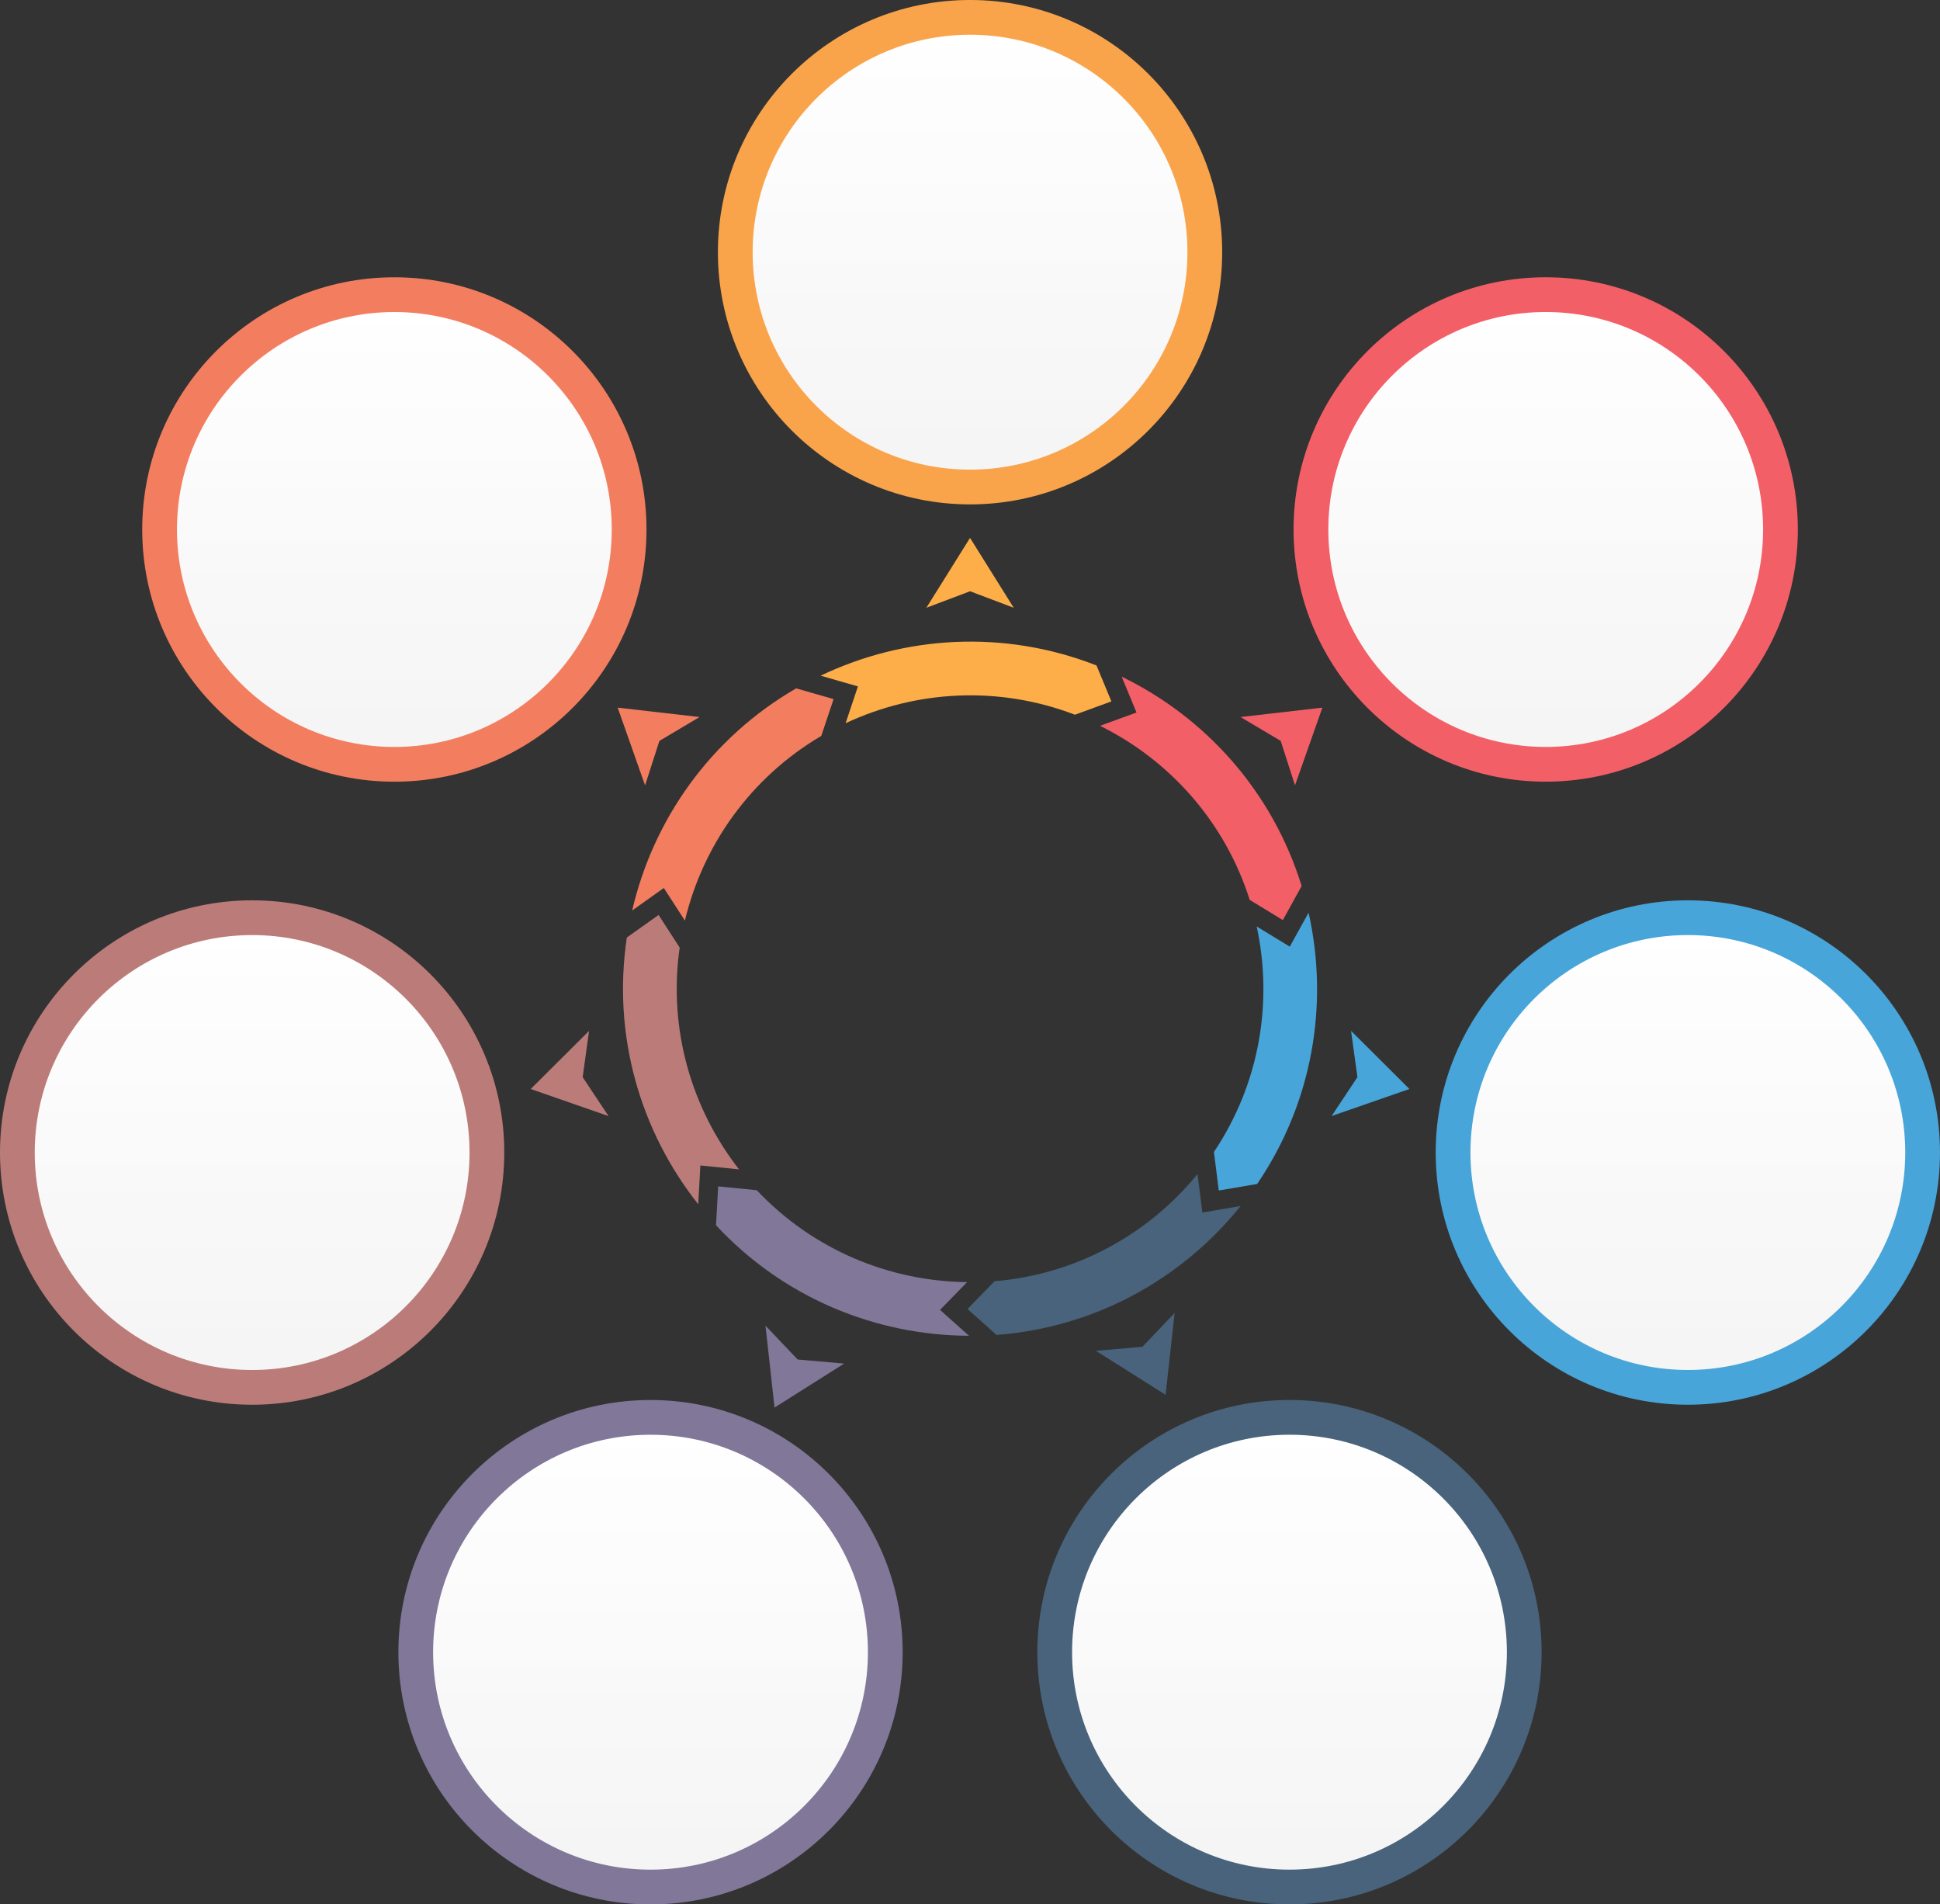
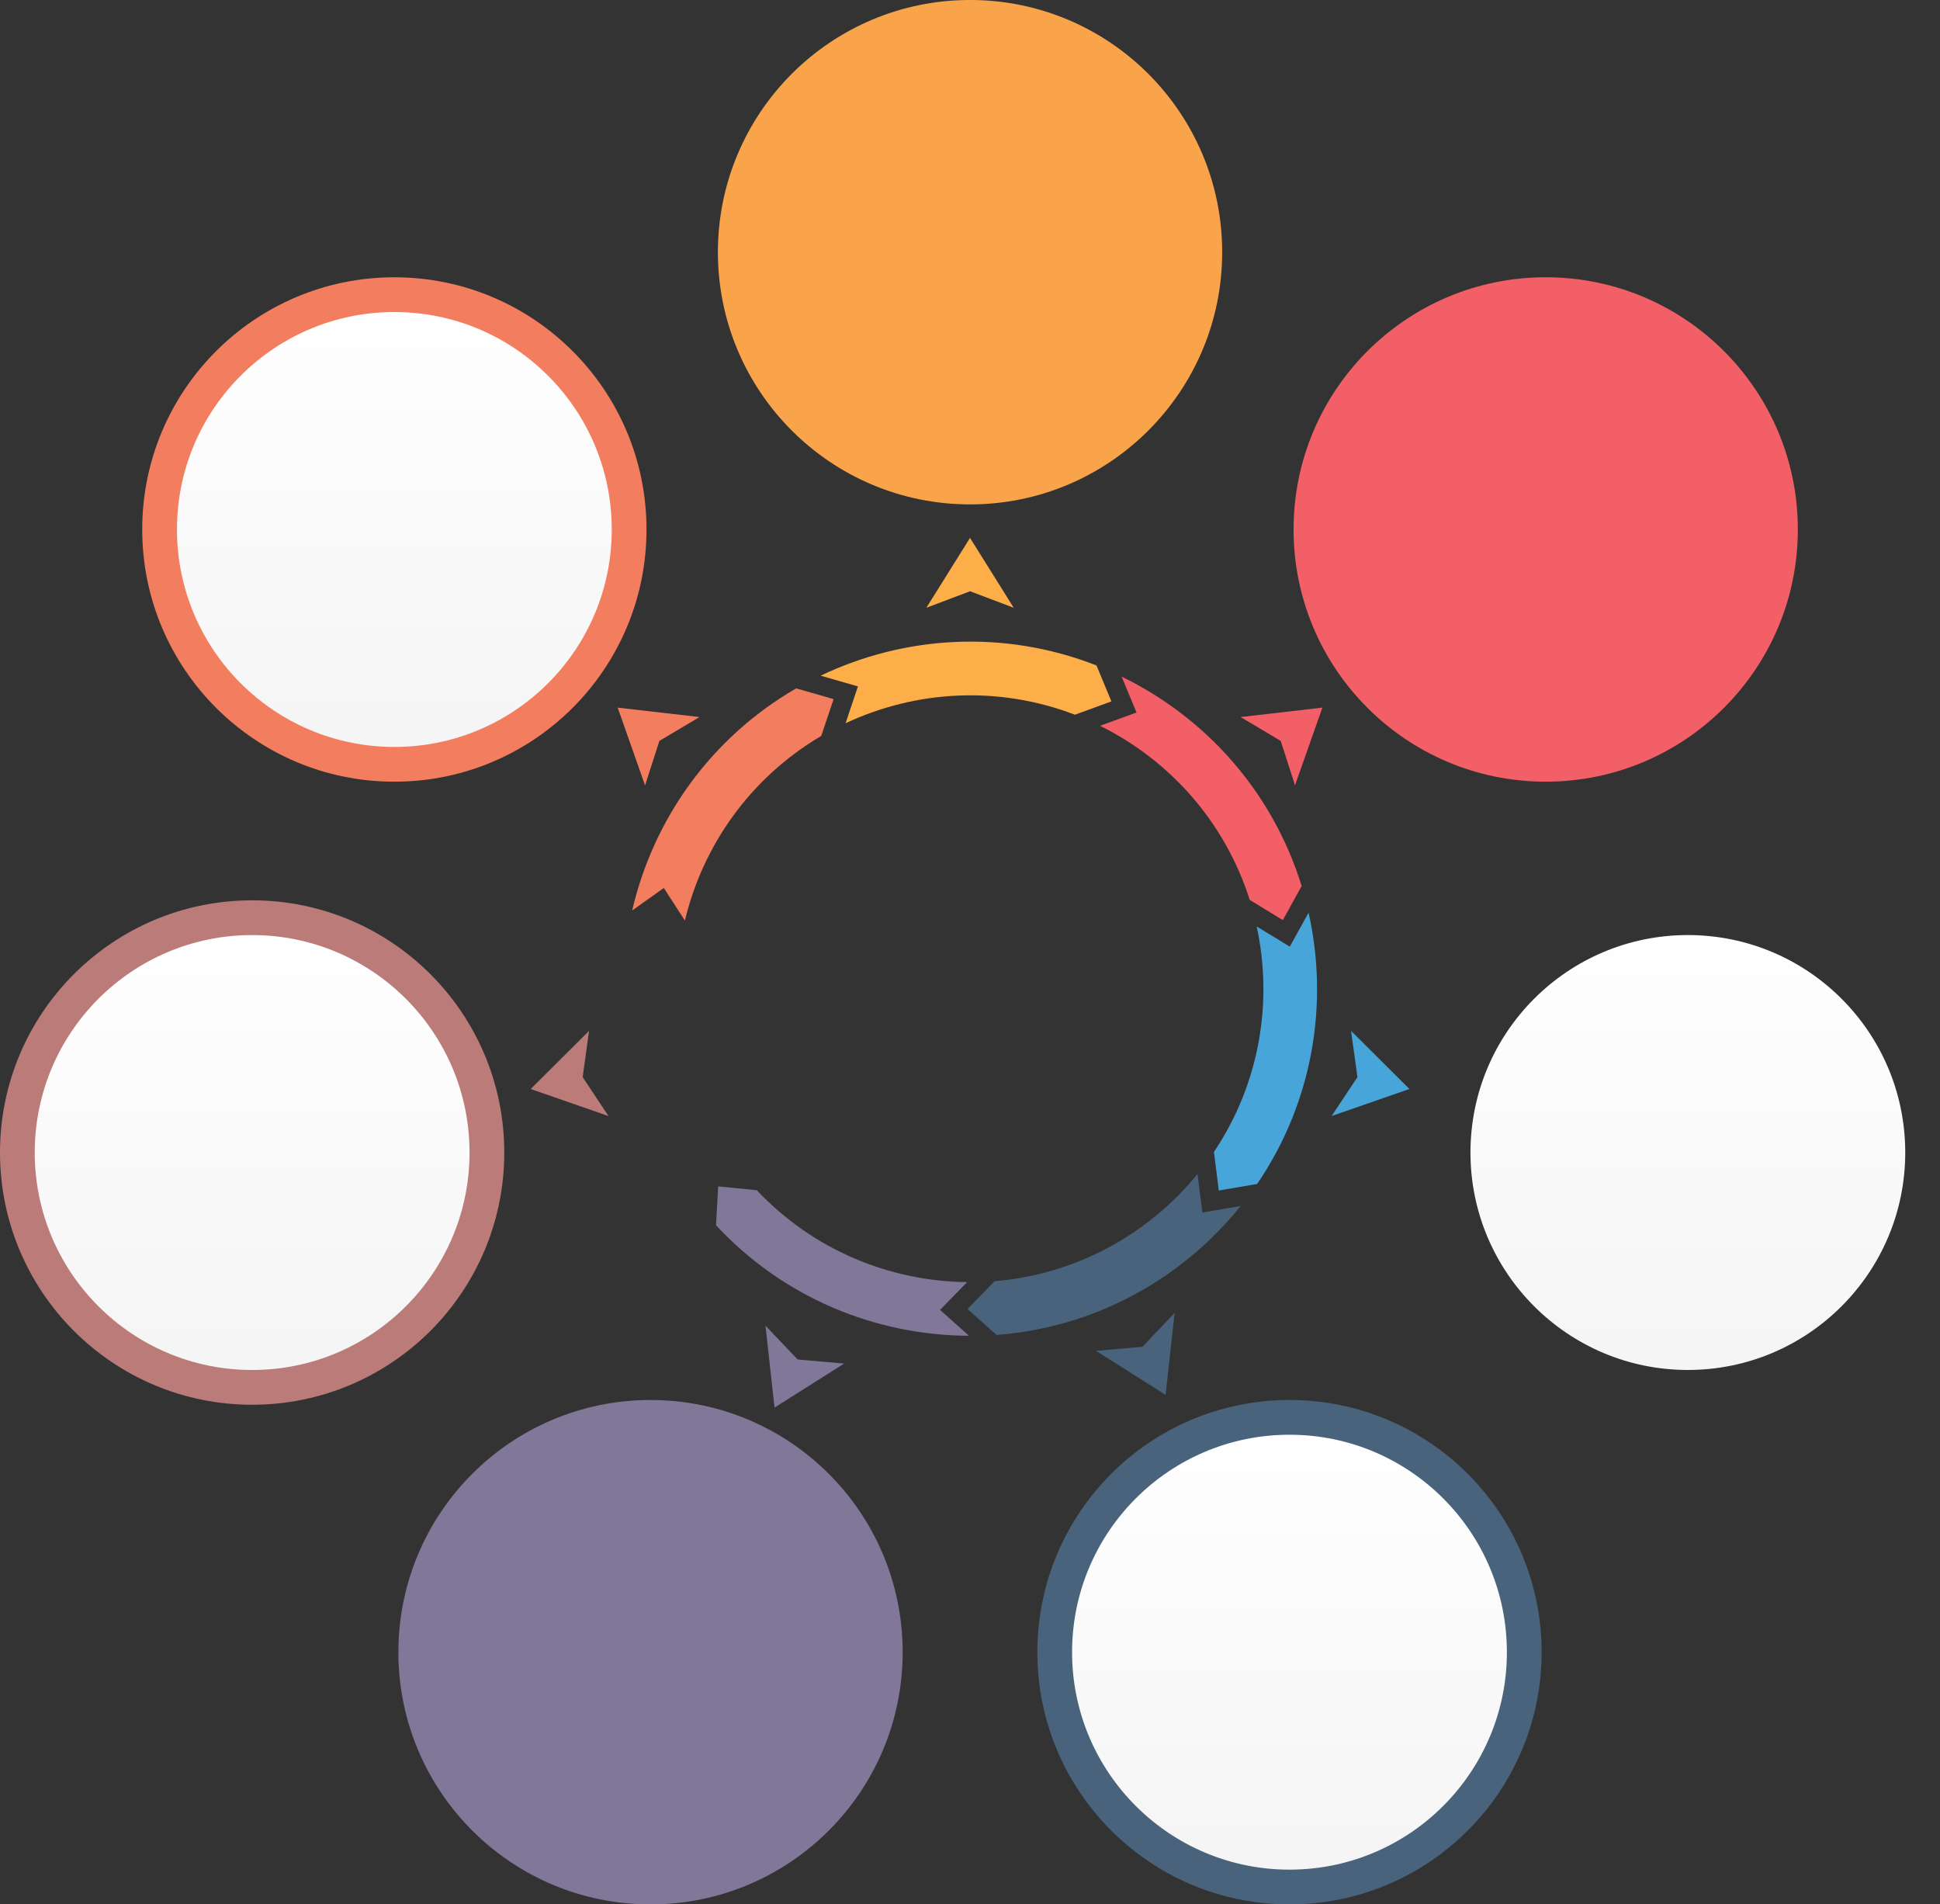
<svg xmlns="http://www.w3.org/2000/svg" xmlns:xlink="http://www.w3.org/1999/xlink" height="421.9" preserveAspectRatio="xMidYMid meet" version="1.0" viewBox="0.0 -0.0 429.9 421.9" width="429.9" zoomAndPan="magnify">
  <rect x="0.0" y="-0.0" width="429.9" height="421.9" fill="#333333" stroke="none" />
  <defs>
    <clipPath id="a">
      <path d="M 39 69 L 136 69 L 136 166 L 39 166 Z M 39 69" />
    </clipPath>
    <clipPath id="b">
      <path d="M 135.562 117.305 C 135.562 143.906 113.992 165.48 87.391 165.48 C 60.785 165.48 39.215 143.906 39.215 117.305 C 39.215 90.699 60.785 69.129 87.391 69.129 C 113.992 69.129 135.562 90.699 135.562 117.305 Z M 135.562 117.305" />
    </clipPath>
    <clipPath id="c">
      <path d="M 135.562 117.305 C 135.562 143.906 113.992 165.48 87.391 165.48 C 60.785 165.48 39.215 143.906 39.215 117.305 C 39.215 90.699 60.785 69.129 87.391 69.129 C 113.992 69.129 135.562 90.699 135.562 117.305" />
    </clipPath>
    <clipPath id="e">
      <path d="M 7 207 L 105 207 L 105 304 L 7 304 Z M 7 207" />
    </clipPath>
    <clipPath id="f">
      <path d="M 104.047 255.336 C 104.047 281.938 82.477 303.512 55.875 303.512 C 29.27 303.512 7.699 281.938 7.699 255.336 C 7.699 228.73 29.27 207.16 55.875 207.16 C 82.477 207.16 104.047 228.73 104.047 255.336 Z M 104.047 255.336" />
    </clipPath>
    <clipPath id="g">
      <path d="M 104.047 255.336 C 104.047 281.938 82.477 303.512 55.875 303.512 C 29.27 303.512 7.699 281.938 7.699 255.336 C 7.699 228.73 29.27 207.16 55.875 207.16 C 82.477 207.16 104.047 228.73 104.047 255.336" />
    </clipPath>
    <clipPath id="i">
      <path d="M 88 310 L 201 310 L 201 421.91 L 88 421.91 Z M 88 310" />
    </clipPath>
    <clipPath id="j">
-       <path d="M 95 317 L 193 317 L 193 415 L 95 415 Z M 95 317" />
-     </clipPath>
+       </clipPath>
    <clipPath id="k">
      <path d="M 192.328 366.031 C 192.328 392.637 170.754 414.211 144.152 414.211 C 117.547 414.211 95.977 392.637 95.977 366.031 C 95.977 339.43 117.547 317.859 144.152 317.859 C 170.754 317.859 192.328 339.43 192.328 366.031 Z M 192.328 366.031" />
    </clipPath>
    <clipPath id="l">
      <path d="M 192.328 366.031 C 192.328 392.637 170.754 414.211 144.152 414.211 C 117.547 414.211 95.977 392.637 95.977 366.031 C 95.977 339.43 117.547 317.859 144.152 317.859 C 170.754 317.859 192.328 339.43 192.328 366.031" />
    </clipPath>
    <clipPath id="n">
      <path d="M 229 310 L 342 310 L 342 421.91 L 229 421.91 Z M 229 310" />
    </clipPath>
    <clipPath id="o">
      <path d="M 237 317 L 334 317 L 334 415 L 237 415 Z M 237 317" />
    </clipPath>
    <clipPath id="p">
      <path d="M 333.922 366.031 C 333.922 392.637 312.352 414.207 285.746 414.207 C 259.141 414.207 237.57 392.637 237.57 366.031 C 237.57 339.426 259.141 317.855 285.746 317.855 C 312.352 317.855 333.922 339.426 333.922 366.031 Z M 333.922 366.031" />
    </clipPath>
    <clipPath id="q">
      <path d="M 333.922 366.031 C 333.922 392.637 312.352 414.207 285.746 414.207 C 259.141 414.207 237.57 392.637 237.57 366.031 C 237.57 339.426 259.141 317.855 285.746 317.855 C 312.352 317.855 333.922 339.426 333.922 366.031" />
    </clipPath>
    <clipPath id="s">
      <path d="M 318 199 L 429.891 199 L 429.891 312 L 318 312 Z M 318 199" />
    </clipPath>
    <clipPath id="t">
      <path d="M 325 207 L 423 207 L 423 304 L 325 304 Z M 325 207" />
    </clipPath>
    <clipPath id="u">
      <path d="M 422.199 255.332 C 422.199 281.934 400.629 303.508 374.023 303.508 C 347.418 303.508 325.852 281.934 325.852 255.332 C 325.852 228.727 347.418 207.156 374.023 207.156 C 400.629 207.156 422.199 228.727 422.199 255.332 Z M 422.199 255.332" />
    </clipPath>
    <clipPath id="v">
      <path d="M 422.199 255.332 C 422.199 281.934 400.629 303.508 374.023 303.508 C 347.418 303.508 325.852 281.934 325.852 255.332 C 325.852 228.727 347.418 207.156 374.023 207.156 C 400.629 207.156 422.199 228.727 422.199 255.332" />
    </clipPath>
    <clipPath id="x">
-       <path d="M 294 69 L 391 69 L 391 166 L 294 166 Z M 294 69" />
-     </clipPath>
+       </clipPath>
    <clipPath id="y">
      <path d="M 390.699 117.301 C 390.699 143.906 369.129 165.477 342.523 165.477 C 315.922 165.477 294.355 143.906 294.355 117.301 C 294.355 90.695 315.922 69.125 342.523 69.125 C 369.129 69.125 390.699 90.695 390.699 117.301 Z M 390.699 117.301" />
    </clipPath>
    <clipPath id="z">
      <path d="M 390.699 117.301 C 390.699 143.906 369.129 165.477 342.523 165.477 C 315.922 165.477 294.355 143.906 294.355 117.301 C 294.355 90.695 315.922 69.125 342.523 69.125 C 369.129 69.125 390.699 90.695 390.699 117.301" />
    </clipPath>
    <clipPath id="B">
      <path d="M 166 7 L 264 7 L 264 105 L 166 105 Z M 166 7" />
    </clipPath>
    <clipPath id="C">
      <path d="M 263.133 55.871 C 263.133 82.477 241.562 104.047 214.961 104.047 C 188.355 104.047 166.785 82.477 166.785 55.871 C 166.785 29.266 188.355 7.695 214.961 7.695 C 241.562 7.695 263.133 29.266 263.133 55.871 Z M 263.133 55.871" />
    </clipPath>
    <clipPath id="D">
-       <path d="M 263.133 55.871 C 263.133 82.477 241.562 104.047 214.961 104.047 C 188.355 104.047 166.785 82.477 166.785 55.871 C 166.785 29.266 188.355 7.695 214.961 7.695 C 241.562 7.695 263.133 29.266 263.133 55.871" />
-     </clipPath>
+       </clipPath>
    <linearGradient gradientTransform="rotate(-90 126.435 39.046) scale(96.353)" gradientUnits="userSpaceOnUse" id="d" x1="0" x2="1" xlink:actuate="onLoad" xlink:show="other" xlink:type="simple" y1="0" y2="0">
      <stop offset="0" stop-color="#f5f5f5" />
      <stop offset=".063" stop-color="#f5f5f5" />
      <stop offset=".125" stop-color="#f6f6f6" />
      <stop offset=".188" stop-color="#f7f7f7" />
      <stop offset=".25" stop-color="#f7f7f7" />
      <stop offset=".313" stop-color="#f8f8f8" />
      <stop offset=".375" stop-color="#f8f8f8" />
      <stop offset=".438" stop-color="#f9f9f9" />
      <stop offset=".5" stop-color="#fafafa" />
      <stop offset=".563" stop-color="#fafafa" />
      <stop offset=".625" stop-color="#fbfbfb" />
      <stop offset=".688" stop-color="#fcfcfc" />
      <stop offset=".75" stop-color="#fcfcfc" />
      <stop offset=".813" stop-color="#fdfdfd" />
      <stop offset=".875" stop-color="#fdfdfd" />
      <stop offset=".938" stop-color="#fefefe" />
      <stop offset="1" stop-color="#fff" />
    </linearGradient>
    <linearGradient gradientTransform="rotate(-90 179.692 123.819) scale(96.349)" gradientUnits="userSpaceOnUse" id="h" x1="0" x2="1" xlink:actuate="onLoad" xlink:show="other" xlink:type="simple" y1="0" y2="0">
      <stop offset="0" stop-color="#f5f5f5" />
      <stop offset=".063" stop-color="#f5f5f5" />
      <stop offset=".125" stop-color="#f6f6f6" />
      <stop offset=".188" stop-color="#f7f7f7" />
      <stop offset=".25" stop-color="#f7f7f7" />
      <stop offset=".313" stop-color="#f8f8f8" />
      <stop offset=".375" stop-color="#f8f8f8" />
      <stop offset=".438" stop-color="#f9f9f9" />
      <stop offset=".5" stop-color="#fafafa" />
      <stop offset=".563" stop-color="#fafafa" />
      <stop offset=".625" stop-color="#fbfbfb" />
      <stop offset=".688" stop-color="#fcfcfc" />
      <stop offset=".75" stop-color="#fcfcfc" />
      <stop offset=".813" stop-color="#fdfdfd" />
      <stop offset=".875" stop-color="#fdfdfd" />
      <stop offset=".938" stop-color="#fefefe" />
      <stop offset="1" stop-color="#fff" />
    </linearGradient>
    <linearGradient gradientTransform="rotate(-90 279.182 135.028) scale(96.353)" gradientUnits="userSpaceOnUse" id="m" x1="0" x2="1" xlink:actuate="onLoad" xlink:show="other" xlink:type="simple" y1="0" y2="0">
      <stop offset="0" stop-color="#f5f5f5" />
      <stop offset=".063" stop-color="#f5f5f5" />
      <stop offset=".125" stop-color="#f6f6f6" />
      <stop offset=".188" stop-color="#f7f7f7" />
      <stop offset=".25" stop-color="#f7f7f7" />
      <stop offset=".313" stop-color="#f8f8f8" />
      <stop offset=".375" stop-color="#f8f8f8" />
      <stop offset=".438" stop-color="#f9f9f9" />
      <stop offset=".5" stop-color="#fafafa" />
      <stop offset=".563" stop-color="#fafafa" />
      <stop offset=".625" stop-color="#fbfbfb" />
      <stop offset=".688" stop-color="#fcfcfc" />
      <stop offset=".75" stop-color="#fcfcfc" />
      <stop offset=".813" stop-color="#fdfdfd" />
      <stop offset=".875" stop-color="#fdfdfd" />
      <stop offset=".938" stop-color="#fefefe" />
      <stop offset="1" stop-color="#fff" />
    </linearGradient>
    <linearGradient gradientTransform="rotate(-90 349.977 64.23) scale(96.353)" gradientUnits="userSpaceOnUse" id="r" x1="0" x2="1" xlink:actuate="onLoad" xlink:show="other" xlink:type="simple" y1="0" y2="0">
      <stop offset="0" stop-color="#f5f5f5" />
      <stop offset=".063" stop-color="#f5f5f5" />
      <stop offset=".125" stop-color="#f6f6f6" />
      <stop offset=".188" stop-color="#f7f7f7" />
      <stop offset=".25" stop-color="#f7f7f7" />
      <stop offset=".313" stop-color="#f8f8f8" />
      <stop offset=".375" stop-color="#f8f8f8" />
      <stop offset=".438" stop-color="#f9f9f9" />
      <stop offset=".5" stop-color="#fafafa" />
      <stop offset=".563" stop-color="#fafafa" />
      <stop offset=".625" stop-color="#fbfbfb" />
      <stop offset=".688" stop-color="#fcfcfc" />
      <stop offset=".75" stop-color="#fcfcfc" />
      <stop offset=".813" stop-color="#fdfdfd" />
      <stop offset=".875" stop-color="#fdfdfd" />
      <stop offset=".938" stop-color="#fefefe" />
      <stop offset="1" stop-color="#fff" />
    </linearGradient>
    <linearGradient gradientTransform="rotate(-90 338.765 -35.257) scale(96.352)" gradientUnits="userSpaceOnUse" id="w" x1="0" x2="1" xlink:actuate="onLoad" xlink:show="other" xlink:type="simple" y1="0" y2="0">
      <stop offset="0" stop-color="#f5f5f5" />
      <stop offset=".063" stop-color="#f5f5f5" />
      <stop offset=".125" stop-color="#f6f6f6" />
      <stop offset=".188" stop-color="#f7f7f7" />
      <stop offset=".25" stop-color="#f7f7f7" />
      <stop offset=".313" stop-color="#f8f8f8" />
      <stop offset=".375" stop-color="#f8f8f8" />
      <stop offset=".438" stop-color="#f9f9f9" />
      <stop offset=".5" stop-color="#fafafa" />
      <stop offset=".563" stop-color="#fafafa" />
      <stop offset=".625" stop-color="#fbfbfb" />
      <stop offset=".688" stop-color="#fcfcfc" />
      <stop offset=".75" stop-color="#fcfcfc" />
      <stop offset=".813" stop-color="#fdfdfd" />
      <stop offset=".875" stop-color="#fdfdfd" />
      <stop offset=".938" stop-color="#fefefe" />
      <stop offset="1" stop-color="#fff" />
    </linearGradient>
    <linearGradient gradientTransform="rotate(-90 254.002 -88.524) scale(96.352)" gradientUnits="userSpaceOnUse" id="A" x1="0" x2="1" xlink:actuate="onLoad" xlink:show="other" xlink:type="simple" y1="0" y2="0">
      <stop offset="0" stop-color="#f5f5f5" />
      <stop offset=".063" stop-color="#f5f5f5" />
      <stop offset=".125" stop-color="#f6f6f6" />
      <stop offset=".188" stop-color="#f7f7f7" />
      <stop offset=".25" stop-color="#f7f7f7" />
      <stop offset=".313" stop-color="#f8f8f8" />
      <stop offset=".375" stop-color="#f8f8f8" />
      <stop offset=".438" stop-color="#f9f9f9" />
      <stop offset=".5" stop-color="#fafafa" />
      <stop offset=".563" stop-color="#fafafa" />
      <stop offset=".625" stop-color="#fbfbfb" />
      <stop offset=".688" stop-color="#fcfcfc" />
      <stop offset=".75" stop-color="#fcfcfc" />
      <stop offset=".813" stop-color="#fdfdfd" />
      <stop offset=".875" stop-color="#fdfdfd" />
      <stop offset=".938" stop-color="#fefefe" />
      <stop offset="1" stop-color="#fff" />
    </linearGradient>
    <linearGradient gradientTransform="rotate(-90 159.503 -55.455) scale(96.353)" gradientUnits="userSpaceOnUse" id="E" x1="0" x2="1" xlink:actuate="onLoad" xlink:show="other" xlink:type="simple" y1="0" y2="0">
      <stop offset="0" stop-color="#f5f5f5" />
      <stop offset=".063" stop-color="#f5f5f5" />
      <stop offset=".125" stop-color="#f6f6f6" />
      <stop offset=".188" stop-color="#f7f7f7" />
      <stop offset=".25" stop-color="#f7f7f7" />
      <stop offset=".313" stop-color="#f8f8f8" />
      <stop offset=".375" stop-color="#f8f8f8" />
      <stop offset=".438" stop-color="#f9f9f9" />
      <stop offset=".5" stop-color="#fafafa" />
      <stop offset=".563" stop-color="#fafafa" />
      <stop offset=".625" stop-color="#fbfbfb" />
      <stop offset=".688" stop-color="#fcfcfc" />
      <stop offset=".75" stop-color="#fcfcfc" />
      <stop offset=".813" stop-color="#fdfdfd" />
      <stop offset=".875" stop-color="#fdfdfd" />
      <stop offset=".938" stop-color="#fefefe" />
      <stop offset="1" stop-color="#fff" />
    </linearGradient>
  </defs>
  <g>
    <g id="change1_1">
      <path d="M 136.879 156.773 L 155.012 158.855 L 146.121 164.141 L 142.945 173.988 L 136.879 156.773" fill="#f37e5f" />
    </g>
    <g id="change2_1">
      <path d="M 117.602 241.262 L 130.535 228.387 L 129.117 238.633 L 134.84 247.254 L 117.602 241.262" fill="#bb7c79" />
    </g>
    <g id="change3_2">
      <path d="M 171.633 311.836 L 169.629 293.691 L 176.758 301.188 L 187.062 302.09 L 171.633 311.836" fill="#817799" />
    </g>
    <g id="change4_2">
      <path d="M 258.293 309.016 L 242.859 299.27 L 253.164 298.367 L 260.297 290.871 L 258.293 309.016" fill="#48637b" />
    </g>
    <g id="change5_2">
      <path d="M 312.324 241.258 L 295.086 247.246 L 300.805 238.629 L 299.391 228.379 L 312.324 241.258" fill="#48a5d9" />
    </g>
    <g id="change6_1">
      <path d="M 293.039 156.77 L 286.969 173.984 L 283.801 164.137 L 274.906 158.855 L 293.039 156.77" fill="#f35f67" />
    </g>
    <g id="change7_1">
      <path d="M 214.957 119.168 L 224.637 134.645 L 214.961 130.988 L 205.281 134.645 L 214.957 119.168" fill="#fdae48" />
    </g>
    <g id="change1_2">
      <path d="M 143.262 117.305 C 143.262 148.16 118.246 173.18 87.391 173.18 C 56.531 173.18 31.516 148.16 31.516 117.305 C 31.516 86.445 56.531 61.43 87.391 61.43 C 118.246 61.43 143.262 86.445 143.262 117.305" fill="#f37e5f" />
    </g>
    <g clip-path="url(#a)">
      <g clip-path="url(#b)">
        <g clip-path="url(#c)">
          <path d="M 39.215 165.48 L 135.562 165.48 L 135.562 69.129 L 39.215 69.129 Z M 39.215 165.48" fill="url(#d)" />
        </g>
      </g>
    </g>
    <g id="change2_2">
      <path d="M 111.746 255.336 C 111.746 286.191 86.73 311.211 55.875 311.211 C 25.016 311.211 0 286.191 0 255.336 C 0 224.477 25.016 199.461 55.875 199.461 C 86.73 199.461 111.746 224.477 111.746 255.336" fill="#bb7c79" />
    </g>
    <g clip-path="url(#e)">
      <g clip-path="url(#f)">
        <g clip-path="url(#g)">
          <path d="M 7.699 303.512 L 104.047 303.512 L 104.047 207.16 L 7.699 207.16 Z M 7.699 303.512" fill="url(#h)" />
        </g>
      </g>
    </g>
    <g clip-path="url(#i)" id="change3_1">
      <path d="M 200.027 366.031 C 200.027 396.891 175.012 421.91 144.152 421.91 C 113.293 421.91 88.281 396.891 88.281 366.031 C 88.281 335.176 113.293 310.16 144.152 310.16 C 175.012 310.16 200.027 335.176 200.027 366.031" fill="#817799" />
    </g>
    <g clip-path="url(#j)">
      <g clip-path="url(#k)">
        <g clip-path="url(#l)">
          <path d="M 95.977 414.211 L 192.328 414.211 L 192.328 317.859 L 95.977 317.859 Z M 95.977 414.211" fill="url(#m)" />
        </g>
      </g>
    </g>
    <g clip-path="url(#n)" id="change4_1">
      <path d="M 341.621 366.031 C 341.621 396.887 316.605 421.906 285.746 421.906 C 254.887 421.906 229.871 396.887 229.871 366.031 C 229.871 335.176 254.887 310.156 285.746 310.156 C 316.605 310.156 341.621 335.176 341.621 366.031" fill="#48637b" />
    </g>
    <g clip-path="url(#o)">
      <g clip-path="url(#p)">
        <g clip-path="url(#q)">
          <path d="M 237.57 414.207 L 333.922 414.207 L 333.922 317.855 L 237.57 317.855 Z M 237.57 414.207" fill="url(#r)" />
        </g>
      </g>
    </g>
    <g clip-path="url(#s)" id="change5_1">
-       <path d="M 429.895 255.332 C 429.895 286.191 404.883 311.207 374.023 311.207 C 343.164 311.207 318.148 286.191 318.148 255.332 C 318.148 224.473 343.164 199.461 374.023 199.461 C 404.883 199.461 429.895 224.473 429.895 255.332" fill="#48a5d9" />
-     </g>
+       </g>
    <g clip-path="url(#t)">
      <g clip-path="url(#u)">
        <g clip-path="url(#v)">
          <path d="M 325.852 303.508 L 422.199 303.508 L 422.199 207.156 L 325.852 207.156 Z M 325.852 303.508" fill="url(#w)" />
        </g>
      </g>
    </g>
    <g id="change6_2">
      <path d="M 398.398 117.301 C 398.398 148.156 373.383 173.176 342.523 173.176 C 311.668 173.176 286.652 148.156 286.652 117.301 C 286.652 86.441 311.668 61.426 342.523 61.426 C 373.383 61.426 398.398 86.441 398.398 117.301" fill="#f35f67" />
    </g>
    <g clip-path="url(#x)">
      <g clip-path="url(#y)">
        <g clip-path="url(#z)">
          <path d="M 294.355 165.477 L 390.699 165.477 L 390.699 69.125 L 294.355 69.125 Z M 294.355 165.477" fill="url(#A)" />
        </g>
      </g>
    </g>
    <g id="change8_1">
      <path d="M 270.832 55.871 C 270.832 86.727 245.816 111.746 214.961 111.746 C 184.102 111.746 159.086 86.727 159.086 55.871 C 159.086 25.016 184.102 -0.004 214.961 -0.004 C 245.816 -0.004 270.832 25.016 270.832 55.871" fill="#f9a44a" />
    </g>
    <g clip-path="url(#B)">
      <g clip-path="url(#C)">
        <g clip-path="url(#D)">
          <path d="M 166.785 104.047 L 263.133 104.047 L 263.133 7.695 L 166.785 7.695 Z M 166.785 104.047" fill="url(#E)" />
        </g>
      </g>
    </g>
    <g id="change1_3">
      <path d="M 176.461 152.512 L 176.449 152.492 C 157.379 163.523 144.746 181.629 140.09 201.711 L 143.5 199.285 L 147.102 196.727 L 149.5 200.438 L 151.773 203.949 C 155.762 187.305 166.246 172.309 181.988 163.039 L 184.723 154.883 L 176.461 152.512" fill="#f37e5f" />
    </g>
    <g id="change2_3">
-       <path d="M 138.93 207.684 L 138.91 207.68 C 135.645 229.465 141.926 250.629 154.723 266.789 L 154.957 262.613 L 155.199 258.203 L 159.598 258.641 L 163.758 259.055 C 153.227 245.555 148.043 228.008 150.613 209.926 L 145.941 202.703 L 138.93 207.684" fill="#bb7c79" />
-     </g>
+       </g>
    <g id="change3_3">
      <path d="M 158.668 271.422 L 158.652 271.434 C 173.652 287.574 194.113 295.855 214.73 295.93 L 211.609 293.145 L 208.312 290.199 L 211.395 287.039 L 214.312 284.047 C 197.195 283.859 180.238 276.973 167.703 263.684 L 159.148 262.836 L 158.668 271.422" fill="#817799" />
    </g>
    <g id="change4_3">
      <path d="M 220.812 295.73 L 220.812 295.75 C 242.777 294.09 262.012 283.254 274.922 267.18 L 270.801 267.883 L 266.441 268.629 L 265.895 264.242 L 265.367 260.094 C 254.551 273.363 238.598 282.324 220.395 283.844 L 214.395 290.004 L 220.812 295.73" fill="#48637b" />
    </g>
    <g id="change5_3">
      <path d="M 278.559 262.305 L 278.574 262.312 C 290.969 244.105 294.488 222.309 289.98 202.191 L 287.953 205.855 L 285.816 209.727 L 282.051 207.426 L 278.48 205.25 C 282.109 221.977 279.164 240.035 269.008 255.211 L 270.082 263.746 L 278.559 262.305" fill="#48a5d9" />
    </g>
    <g id="change6_3">
      <path d="M 288.43 196.312 L 288.449 196.309 C 281.941 175.258 267.098 158.914 248.559 149.906 L 250.156 153.773 L 251.852 157.855 L 247.699 159.363 L 243.773 160.797 C 259.117 168.391 271.402 181.953 276.934 199.363 L 284.273 203.84 L 288.43 196.312" fill="#f35f67" />
    </g>
    <g id="change7_2">
      <path d="M 242.992 147.449 L 242.996 147.434 C 222.484 139.398 200.453 140.812 181.848 149.691 L 185.871 150.848 L 190.117 152.07 L 188.711 156.258 L 187.383 160.223 C 202.883 152.961 221.148 151.809 238.203 158.34 L 246.285 155.391 L 242.992 147.449" fill="#fdae48" />
    </g>
  </g>
</svg>